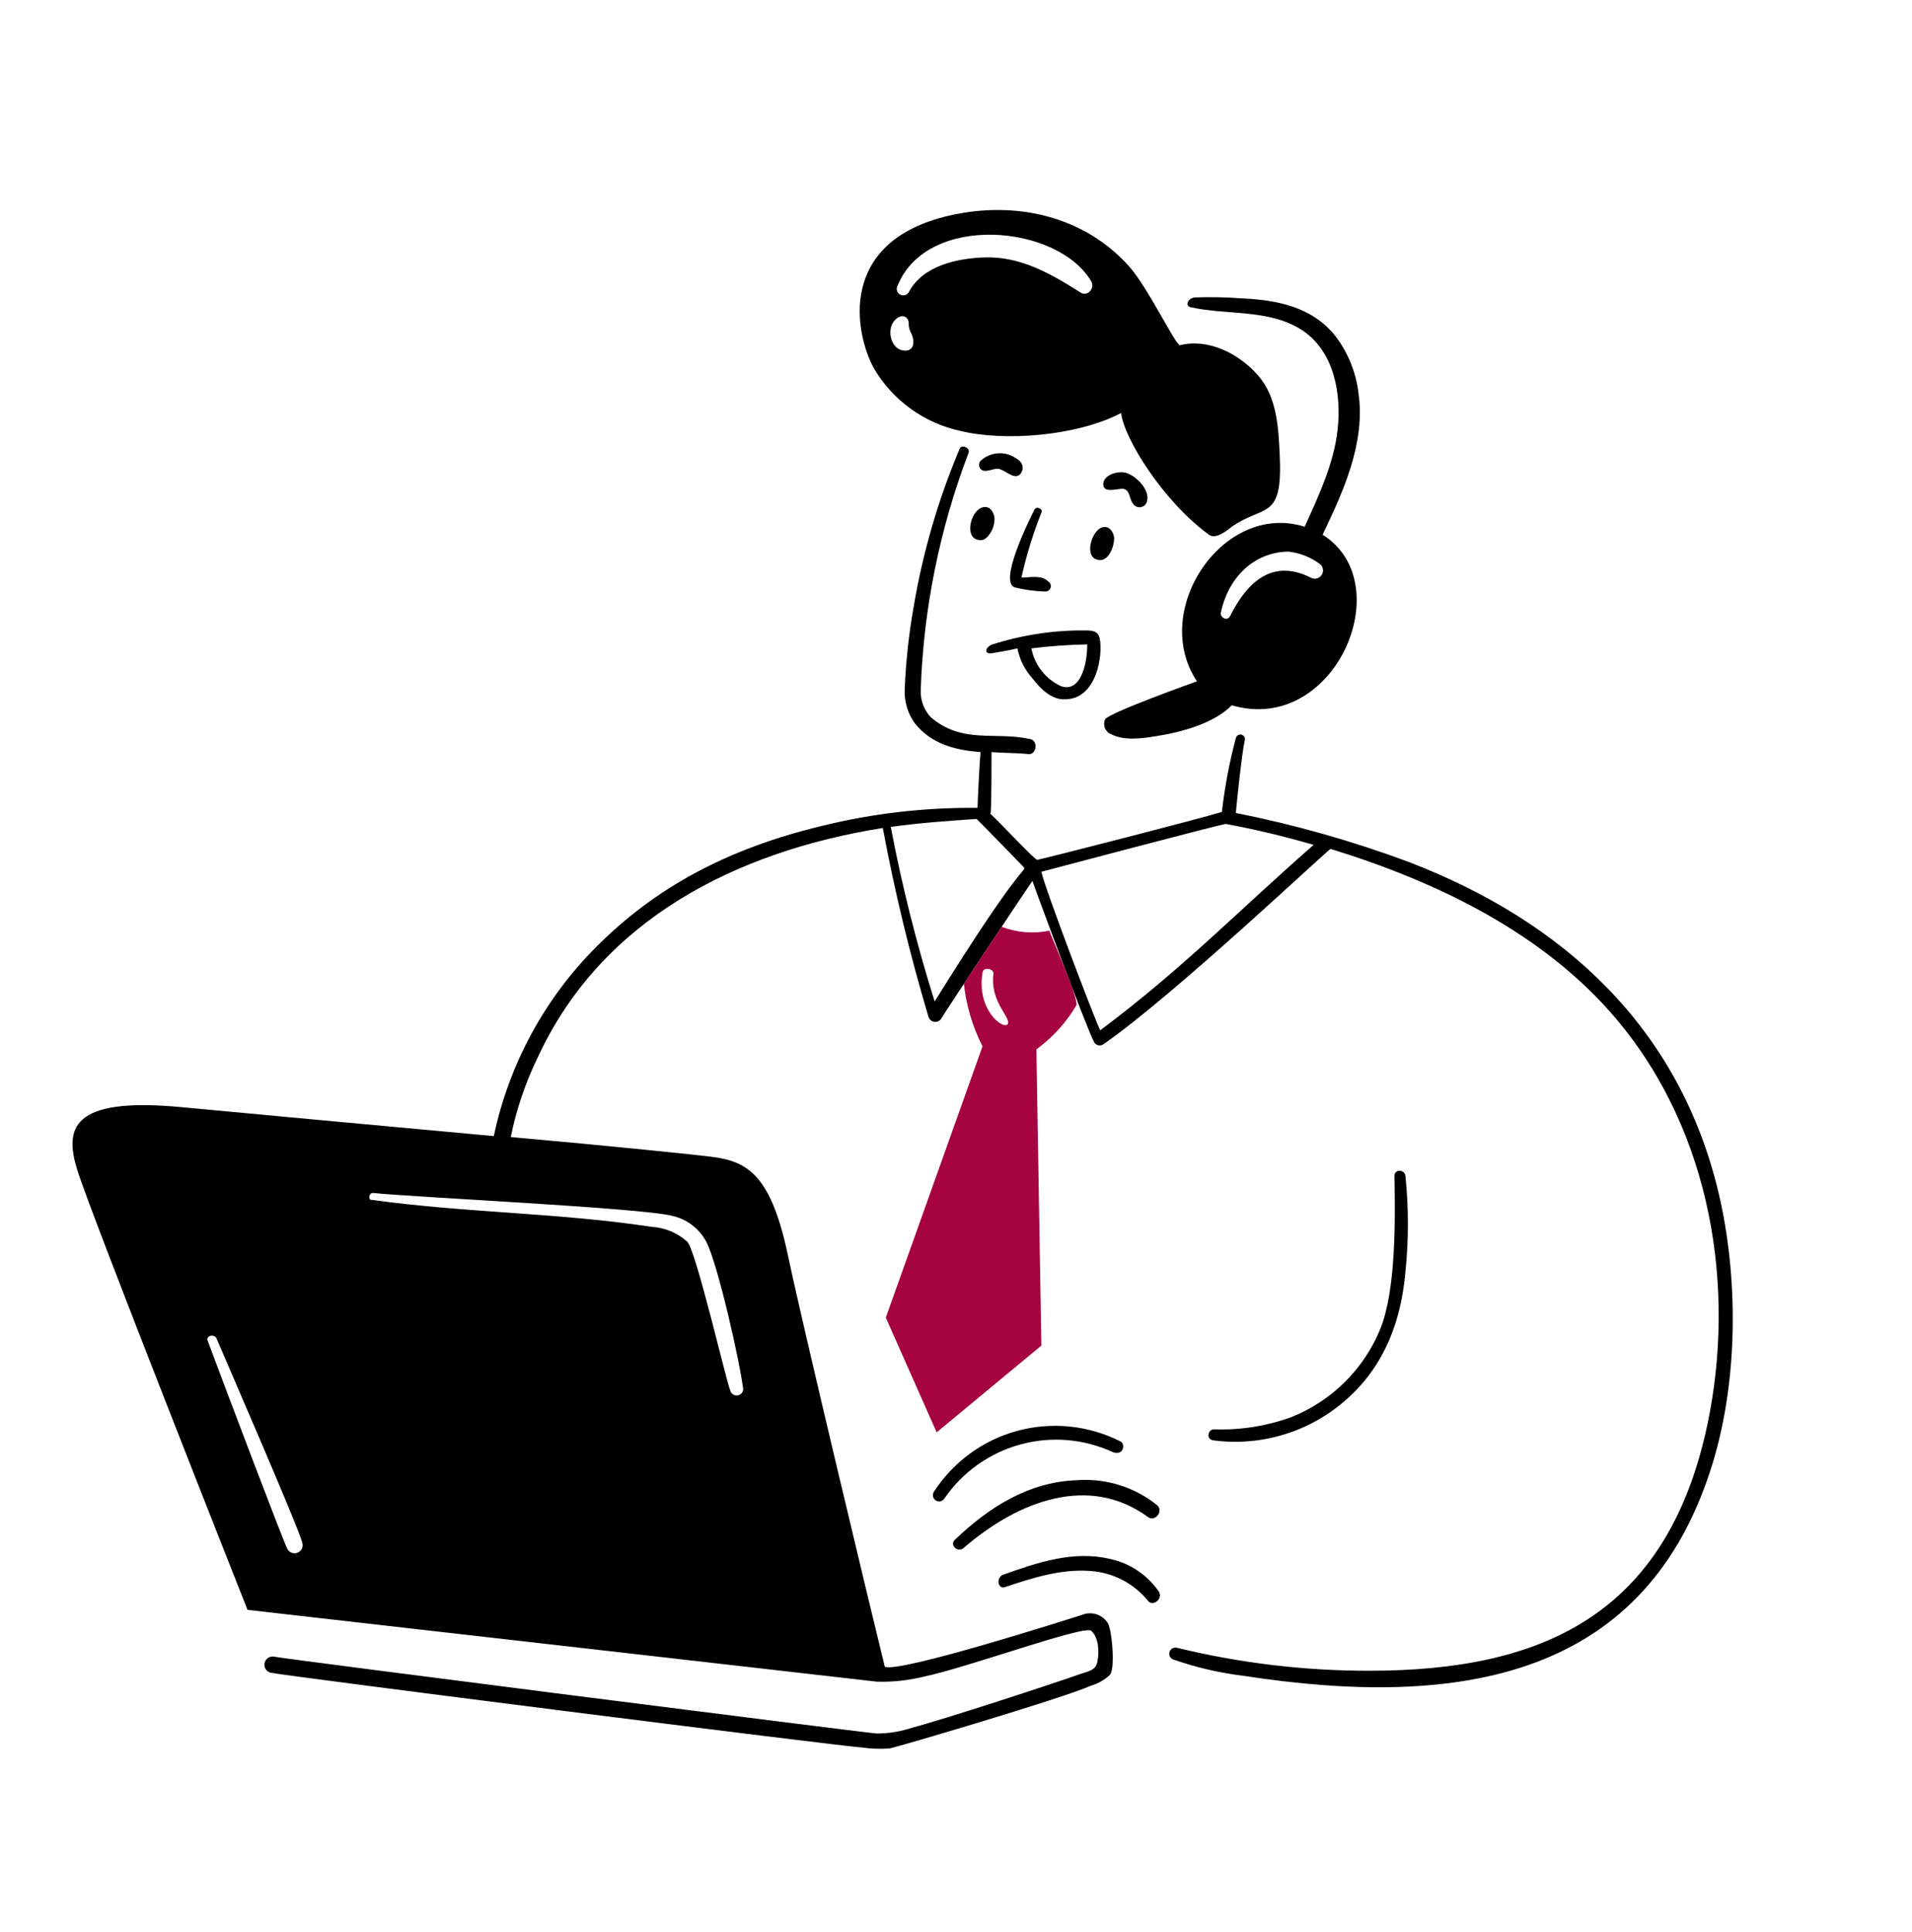
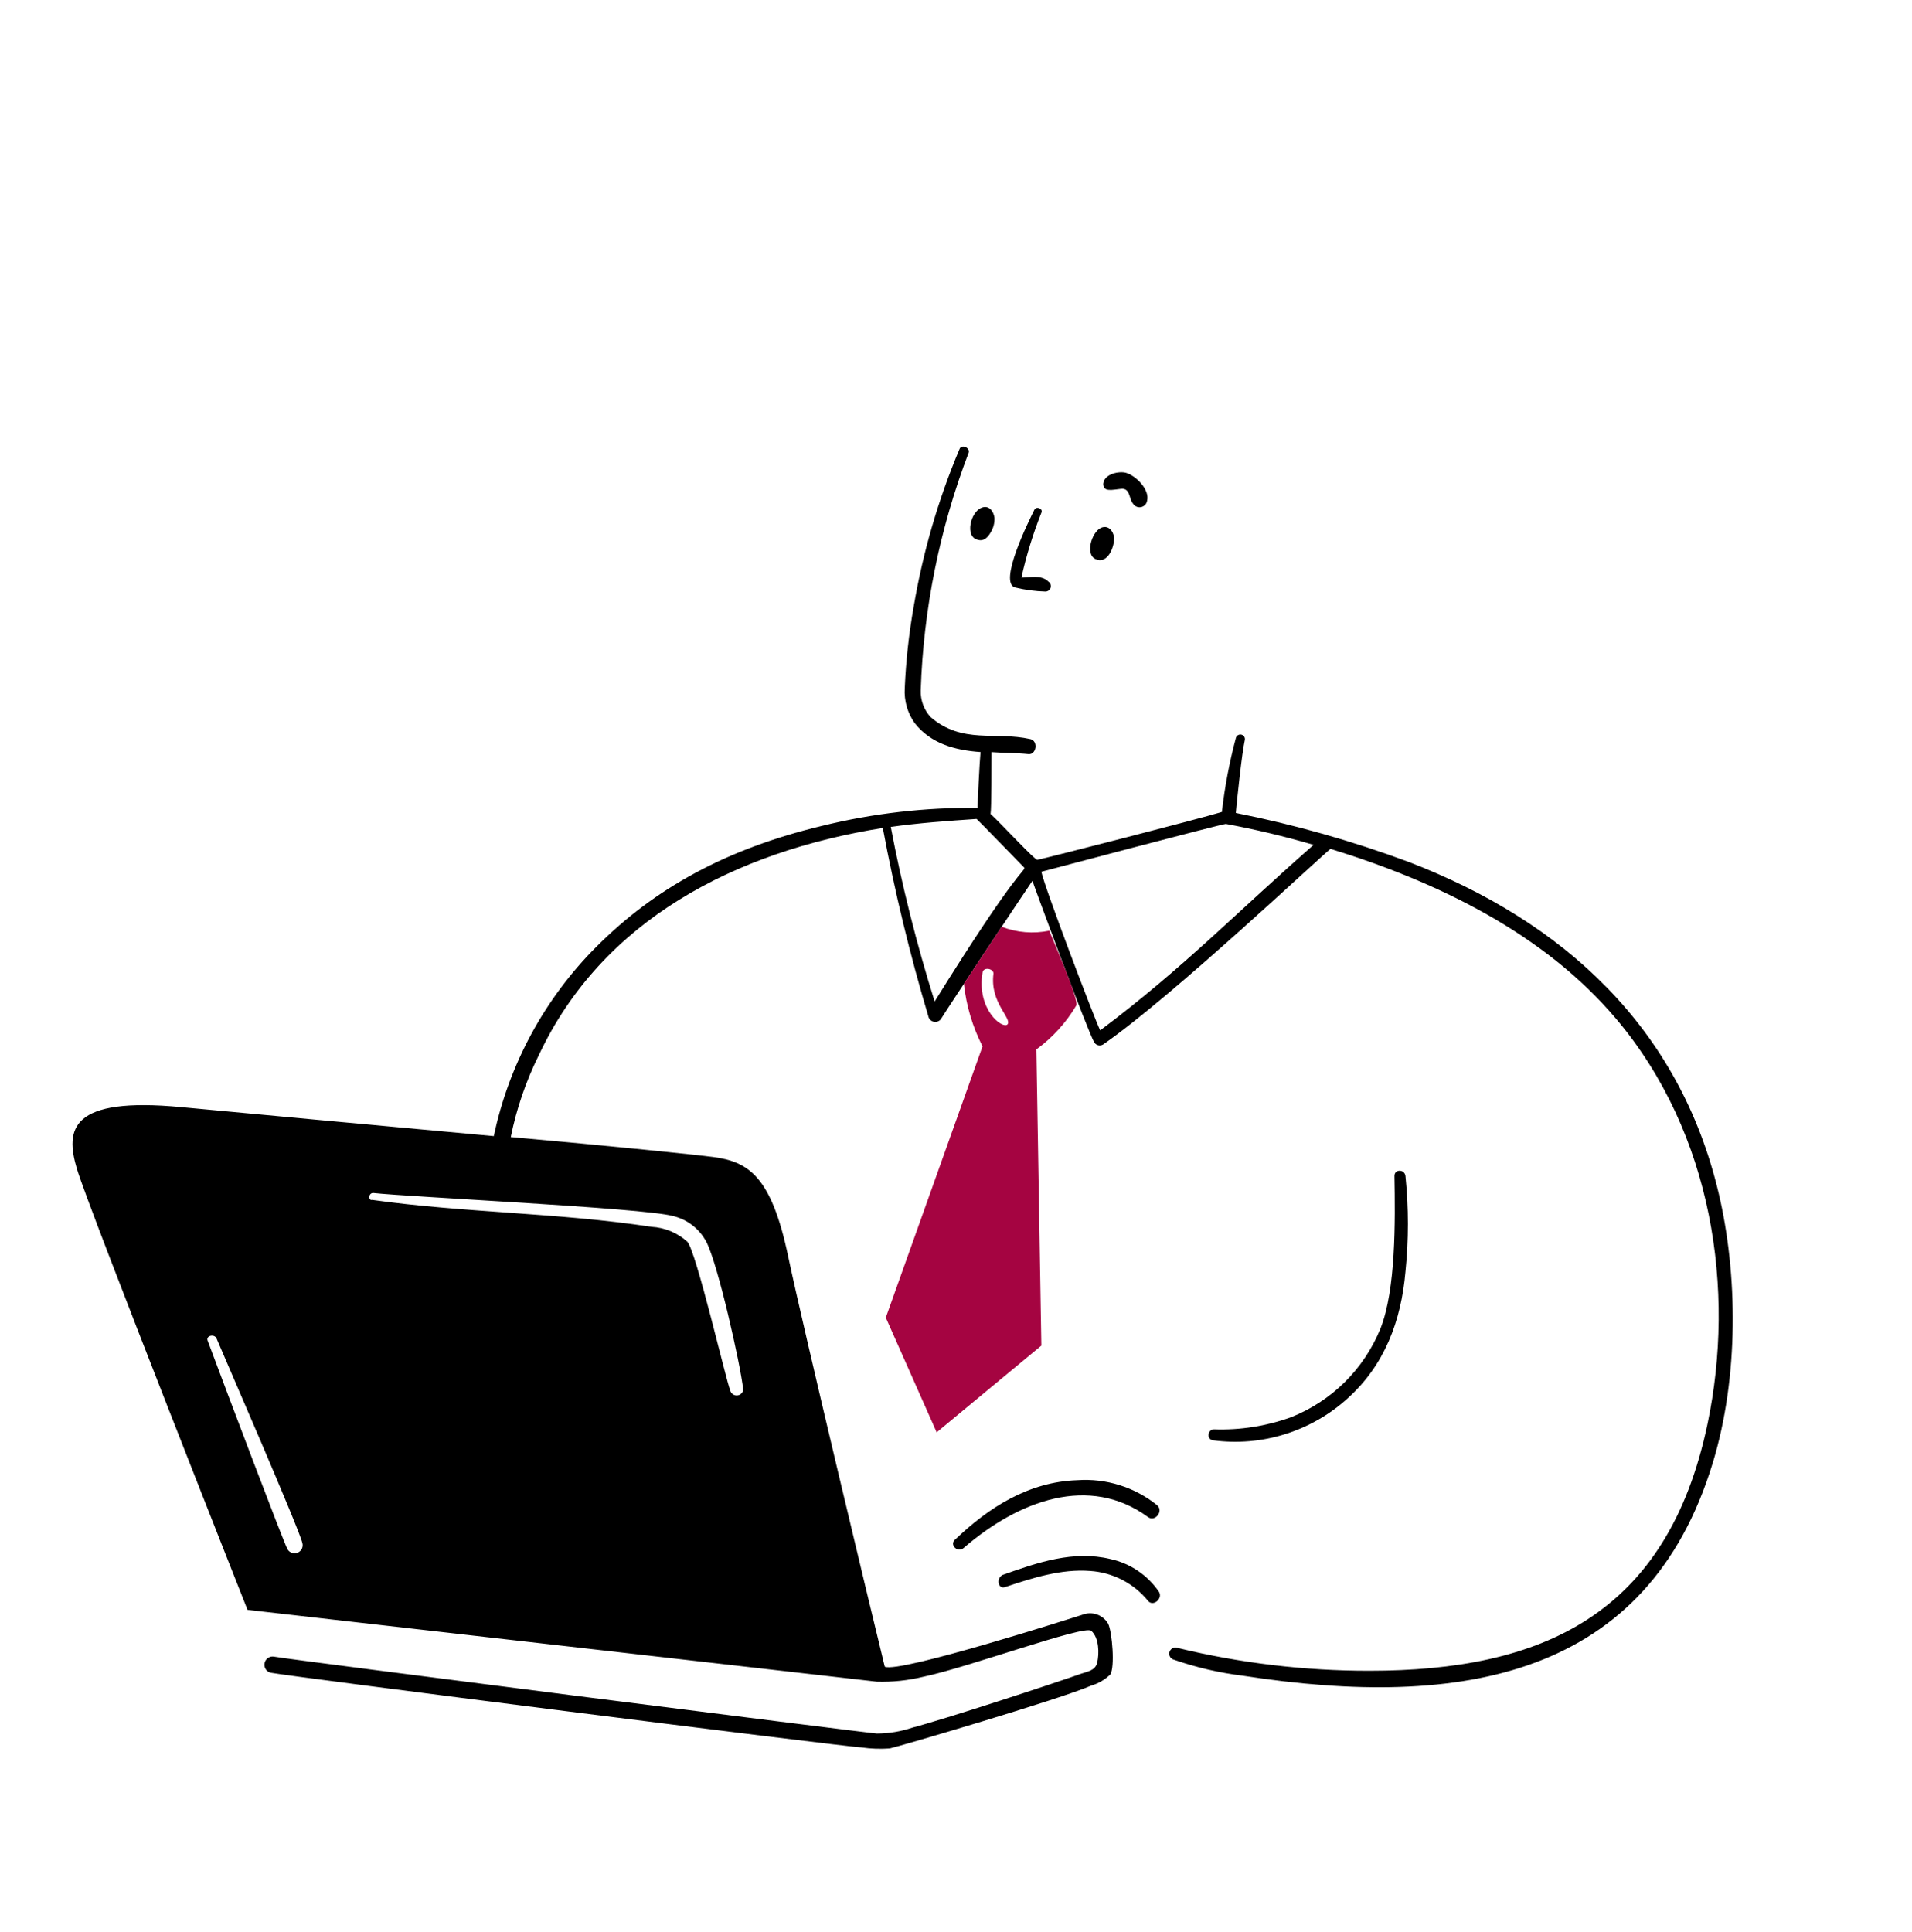
<svg xmlns="http://www.w3.org/2000/svg" width="96" height="97" viewBox="0 0 96 97" fill="none">
-   <path d="M59.797 15.428C61.6 15.829 63.664 15.51 65.305 16.532C66.969 17.565 67.37 19.738 67.158 21.589C66.966 23.293 66.207 24.894 65.506 26.446C61.421 25.157 57.723 30.646 60.098 34.208C60.05 34.223 55.69 35.779 55.49 36.111C55.457 36.179 55.439 36.254 55.437 36.33C55.435 36.406 55.448 36.481 55.476 36.552C55.504 36.622 55.547 36.686 55.601 36.74C55.655 36.793 55.72 36.835 55.791 36.862C56.447 37.203 57.345 37.074 58.044 36.962C59.337 36.756 60.929 36.33 61.849 35.41C67.002 36.925 70.312 29.288 66.406 26.847C67.458 24.644 68.563 22.239 68.209 19.737C68.085 18.7 67.687 17.715 67.057 16.882C65.884 15.397 64.101 15.058 62.35 14.98C61.567 14.921 60.782 14.905 59.998 14.932C59.597 14.977 59.497 15.378 59.797 15.428ZM66.307 28.347C66.377 28.418 66.42 28.513 66.426 28.613C66.433 28.713 66.402 28.812 66.341 28.892C66.28 28.971 66.192 29.026 66.094 29.045C65.995 29.065 65.893 29.048 65.806 28.998C63.958 28.073 62.674 29.103 61.75 30.951C61.6 31.201 61.245 30.999 61.299 30.75C61.731 28.772 63.167 27.696 64.704 27.696C65.288 27.762 65.842 27.988 66.307 28.347Z" fill="black" />
-   <path d="M56.292 20.736C56.432 22.017 58.419 25.188 60.698 26.845C61.047 27.098 61.6 26.645 61.85 26.444C63.477 25.305 64.411 26.168 64.254 22.838C64.187 21.437 64.116 19.924 63.152 18.833C62.213 17.77 60.697 16.974 59.246 17.331C59.046 17.378 57.637 14.432 56.693 13.375C54.423 10.835 50.983 10.065 47.679 10.821C42.019 12.115 42.92 16.73 43.872 18.483C44.339 19.282 44.968 19.975 45.718 20.518C46.468 21.061 47.323 21.442 48.228 21.637C50.407 22.169 54.044 21.908 56.292 20.736ZM54.79 14.126C54.994 14.474 54.589 14.927 54.239 14.677C52.736 13.725 51.234 12.866 49.432 12.924C48.08 12.968 46.327 13.325 45.626 14.677C45.603 14.713 45.573 14.744 45.538 14.769C45.503 14.793 45.464 14.811 45.422 14.82C45.38 14.829 45.337 14.83 45.294 14.823C45.252 14.816 45.212 14.8 45.175 14.777C45.139 14.754 45.108 14.724 45.083 14.689C45.059 14.654 45.041 14.614 45.032 14.572C45.023 14.53 45.022 14.487 45.029 14.445C45.036 14.403 45.052 14.362 45.075 14.326C46.568 10.678 53.115 11.266 54.79 14.126ZM45.626 16.229C45.619 16.424 45.672 16.616 45.776 16.78C45.978 17.284 45.819 17.709 45.276 17.581C44.707 17.447 44.483 16.477 44.975 16.029C45.312 15.721 45.626 15.929 45.626 16.229Z" fill="black" />
  <path d="M50.484 79.674C51.836 79.223 53.289 78.759 54.74 78.872C55.301 78.909 55.849 79.062 56.349 79.32C56.849 79.579 57.29 79.938 57.644 80.375C57.889 80.679 58.395 80.274 58.195 79.924C57.62 79.078 56.741 78.486 55.742 78.271C53.909 77.834 52.142 78.427 50.333 79.073C49.983 79.272 50.133 79.823 50.484 79.674Z" fill="black" />
  <path d="M48.381 77.72C51.157 75.32 54.704 74.015 57.645 76.168C57.992 76.422 58.445 75.868 58.095 75.567C56.965 74.66 55.535 74.213 54.089 74.315C51.645 74.398 49.637 75.679 47.931 77.32C47.675 77.565 48.084 77.976 48.381 77.72Z" fill="black" />
-   <path d="M55.892 72.913C56.444 73.097 56.51 72.451 56.242 72.362C54.642 71.555 52.799 71.369 51.069 71.84C49.34 72.312 47.847 73.408 46.878 74.916C46.838 74.989 46.829 75.075 46.852 75.155C46.876 75.235 46.93 75.302 47.003 75.342C47.076 75.382 47.162 75.391 47.242 75.367C47.322 75.344 47.389 75.29 47.429 75.217C48.341 73.896 49.69 72.94 51.239 72.519C52.788 72.097 54.436 72.237 55.892 72.913Z" fill="black" />
  <path d="M49.081 27.096C49.382 27.195 49.582 26.995 49.732 26.745C49.874 26.521 49.944 26.259 49.932 25.994C49.884 25.643 49.632 25.343 49.282 25.493C48.731 25.693 48.432 26.945 49.081 27.096Z" fill="black" />
  <path d="M55.941 26.996C55.894 26.645 55.643 26.349 55.291 26.495C54.792 26.701 54.439 27.947 55.09 28.097C55.596 28.266 55.941 27.536 55.941 26.996Z" fill="black" />
-   <path d="M50.984 22.989C50.718 22.814 50.4 22.733 50.082 22.76C49.764 22.787 49.464 22.921 49.231 23.14C49.185 23.196 49.159 23.267 49.159 23.34C49.159 23.413 49.185 23.484 49.231 23.54C49.432 23.791 49.882 23.492 50.133 23.54C50.483 23.588 50.934 24.141 51.237 23.791C51.485 23.44 51.282 23.145 50.984 22.989Z" fill="black" />
  <path d="M52.286 25.743C52.386 25.543 52.036 25.393 51.935 25.593C51.685 26.094 50.083 29.299 50.984 29.499C51.477 29.618 51.98 29.685 52.487 29.699C52.545 29.7 52.603 29.681 52.65 29.646C52.698 29.611 52.733 29.561 52.75 29.505C52.767 29.449 52.765 29.388 52.744 29.333C52.724 29.277 52.686 29.23 52.637 29.198C52.286 28.848 51.735 28.998 51.285 28.998C51.531 27.888 51.866 26.8 52.286 25.743Z" fill="black" />
-   <path d="M49.732 32.804C49.783 32.804 50.684 32.653 51.084 32.553C51.194 33.113 51.453 33.632 51.836 34.055C52.245 34.6 52.837 35.159 53.488 35.107C54.89 35.107 55.352 33.303 55.24 32.203C55.195 31.751 54.99 31.652 54.539 31.652C52.943 31.632 51.354 31.869 49.833 32.353C49.509 32.461 49.377 32.804 49.732 32.804ZM54.589 32.353C54.589 33.409 54.238 34.763 53.288 34.456C52.903 34.283 52.566 34.02 52.304 33.688C52.042 33.357 51.864 32.968 51.785 32.553C52.716 32.438 53.652 32.371 54.589 32.353Z" fill="black" />
  <path d="M44.024 84.43C44.816 84.454 45.607 84.369 46.376 84.18C48.589 83.721 54.44 81.574 54.789 81.876C55.191 82.224 55.195 83.028 55.089 83.478C54.993 83.88 54.586 83.922 54.288 84.029C52.975 84.5 47.33 86.344 45.825 86.733C45.245 86.93 44.636 87.031 44.023 87.033C43.272 86.977 14.276 83.289 13.778 83.177C13.673 83.154 13.563 83.173 13.472 83.23C13.38 83.287 13.315 83.377 13.289 83.481C13.262 83.585 13.278 83.696 13.332 83.789C13.386 83.882 13.474 83.95 13.578 83.979C14.677 84.189 42.27 87.684 43.272 87.734C43.736 87.8 44.206 87.816 44.674 87.782C45.023 87.719 53.277 85.295 54.789 84.628C55.145 84.523 55.471 84.334 55.74 84.077C55.99 83.727 55.84 81.924 55.64 81.523C55.514 81.304 55.312 81.137 55.073 81.054C54.834 80.972 54.573 80.978 54.338 81.073C54.036 81.169 45.124 84.027 44.423 83.677C43.722 80.822 40.324 66.65 39.566 63.046C38.723 59.039 37.565 58.324 35.81 58.089C35.01 57.982 30.703 57.538 25.645 57.087C25.933 55.665 26.405 54.286 27.049 52.985C30.232 46.19 36.915 42.754 44.325 41.569C44.923 44.779 45.692 47.954 46.629 51.083C46.651 51.139 46.689 51.189 46.736 51.227C46.784 51.266 46.841 51.291 46.901 51.301C46.961 51.311 47.023 51.306 47.081 51.285C47.138 51.264 47.19 51.229 47.23 51.183C47.63 50.532 51.586 44.573 51.838 44.223C51.838 44.273 54.591 51.734 54.942 52.335C54.965 52.371 54.995 52.403 55.03 52.428C55.065 52.453 55.104 52.47 55.146 52.48C55.188 52.489 55.232 52.49 55.274 52.482C55.316 52.475 55.356 52.459 55.392 52.435C58.93 49.987 66.703 42.621 66.809 42.621C72.182 44.274 77.513 46.86 81.13 51.133C86.037 56.932 87.123 64.82 85.739 71.463C83.722 81.115 77.382 83.882 68.763 83.882C65.507 83.887 62.263 83.5 59.099 82.73C59.059 82.719 59.018 82.716 58.977 82.721C58.936 82.726 58.896 82.74 58.86 82.76C58.825 82.781 58.793 82.809 58.769 82.842C58.744 82.875 58.726 82.913 58.716 82.953C58.706 82.993 58.704 83.034 58.71 83.075C58.717 83.116 58.731 83.155 58.753 83.191C58.774 83.226 58.803 83.256 58.837 83.28C58.87 83.304 58.908 83.321 58.949 83.33C60.069 83.719 61.228 83.987 62.405 84.132C73.445 85.84 82.716 84.192 85.99 73.466C87.32 69.107 87.248 63.943 86.29 59.896C84.325 51.603 78.528 46.265 70.713 43.269C67.895 42.222 64.999 41.402 62.05 40.816C62.099 40.265 62.351 37.811 62.501 37.16C62.508 37.131 62.509 37.1 62.504 37.07C62.499 37.04 62.488 37.011 62.471 36.985C62.455 36.96 62.434 36.937 62.409 36.92C62.384 36.902 62.356 36.89 62.326 36.883C62.297 36.877 62.266 36.876 62.236 36.881C62.206 36.887 62.177 36.898 62.152 36.914C62.126 36.931 62.104 36.952 62.087 36.977C62.069 37.002 62.057 37.03 62.05 37.06C61.726 38.276 61.492 39.515 61.35 40.766C60.198 41.116 52.787 43.019 52.086 43.169C51.986 43.217 50.283 41.367 49.734 40.865C49.784 40.615 49.784 38.212 49.784 37.761C50.435 37.809 51.037 37.798 51.636 37.861C52.038 37.903 52.139 37.2 51.737 37.11C49.965 36.711 48.325 37.375 46.729 36.006C46.391 35.639 46.211 35.153 46.229 34.654C46.365 30.576 47.177 26.548 48.632 22.736C48.728 22.485 48.283 22.286 48.181 22.536C47.109 25.075 46.336 27.73 45.877 30.448C45.636 31.805 45.485 33.176 45.427 34.553C45.387 35.178 45.564 35.797 45.927 36.306C46.737 37.333 47.929 37.665 49.232 37.758C49.184 38.209 49.082 40.362 49.082 40.562C46.45 40.533 43.825 40.836 41.27 41.465C36.459 42.621 32.88 44.594 29.952 47.525C27.346 50.13 25.555 53.435 24.794 57.039C18.836 56.489 12.077 55.87 9.121 55.587C3.516 55.052 3.265 56.689 3.864 58.692C4.462 60.695 12.428 80.825 12.428 80.825C12.428 80.825 43.173 84.329 44.024 84.43ZM61.55 41.367C63.035 41.643 64.506 41.994 65.956 42.418C62.131 45.765 59.431 48.589 55.24 51.73C54.968 51.186 52.443 44.552 52.286 43.768C52.334 43.756 61.351 41.367 61.55 41.367ZM51.435 43.57C51.435 43.775 51.056 43.646 46.928 50.28C46.024 47.404 45.288 44.478 44.725 41.517C46.127 41.317 47.579 41.216 49.032 41.116C49.072 41.137 51.403 43.537 51.435 43.57ZM18.737 59.894C20.539 60.094 32.257 60.645 33.761 61.045C34.122 61.126 34.461 61.284 34.755 61.509C35.049 61.734 35.291 62.02 35.463 62.347C36.045 63.459 37.166 68.456 37.316 69.758C37.31 69.837 37.276 69.911 37.22 69.966C37.164 70.022 37.09 70.055 37.011 70.061C36.933 70.067 36.855 70.045 36.791 69.998C36.728 69.951 36.683 69.883 36.665 69.806C36.465 69.356 34.963 62.846 34.512 62.345C34.015 61.896 33.378 61.631 32.709 61.594C28.053 60.886 23.345 60.893 18.689 60.242C18.486 60.294 18.486 59.894 18.737 59.894ZM10.875 67.204C11.167 67.909 15.029 76.769 15.181 77.47C15.208 77.566 15.198 77.669 15.154 77.759C15.109 77.849 15.033 77.919 14.94 77.956C14.847 77.993 14.744 77.995 14.65 77.96C14.556 77.926 14.477 77.859 14.43 77.77C14.221 77.374 11.442 70.035 10.425 67.306C10.331 67.052 10.772 66.953 10.875 67.204Z" fill="black" />
  <path d="M69.312 66.703C68.901 67.713 68.29 68.628 67.516 69.394C66.741 70.16 65.819 70.761 64.806 71.16C63.57 71.604 62.262 71.808 60.95 71.761C60.649 71.761 60.55 72.254 60.902 72.312C62.114 72.475 63.347 72.371 64.514 72.007C65.682 71.644 66.756 71.03 67.662 70.208C69.517 68.542 70.35 66.325 70.566 63.849C70.73 62.251 70.73 60.64 70.566 59.042C70.524 58.69 70.008 58.692 70.015 59.042C70.054 61.303 70.091 64.734 69.312 66.703Z" fill="black" />
  <path d="M56.292 24.542C56.756 24.496 56.679 25.055 56.893 25.293C56.935 25.358 56.996 25.409 57.068 25.439C57.14 25.468 57.219 25.475 57.295 25.459C57.371 25.443 57.441 25.404 57.494 25.347C57.547 25.291 57.582 25.22 57.594 25.143C57.738 24.59 57.044 23.888 56.542 23.741C56.193 23.639 55.438 23.789 55.391 24.292C55.392 24.724 55.864 24.585 56.292 24.542Z" fill="black" />
  <path d="M50.292 46.529C49.673 47.459 48.974 48.515 48.396 49.392C48.514 50.487 48.831 51.552 49.332 52.533L44.475 66.153L47.029 71.913L52.286 67.557L52.036 52.685C52.847 52.094 53.528 51.345 54.039 50.482C54.194 50.188 52.8 47.066 52.687 46.726C51.886 46.892 51.054 46.823 50.292 46.529ZM50.584 51.431C50.333 51.682 49.027 50.679 49.332 48.828C49.38 48.527 49.883 48.627 49.883 48.876C49.682 50.329 50.832 51.131 50.584 51.431Z" fill="#A50441" />
</svg>